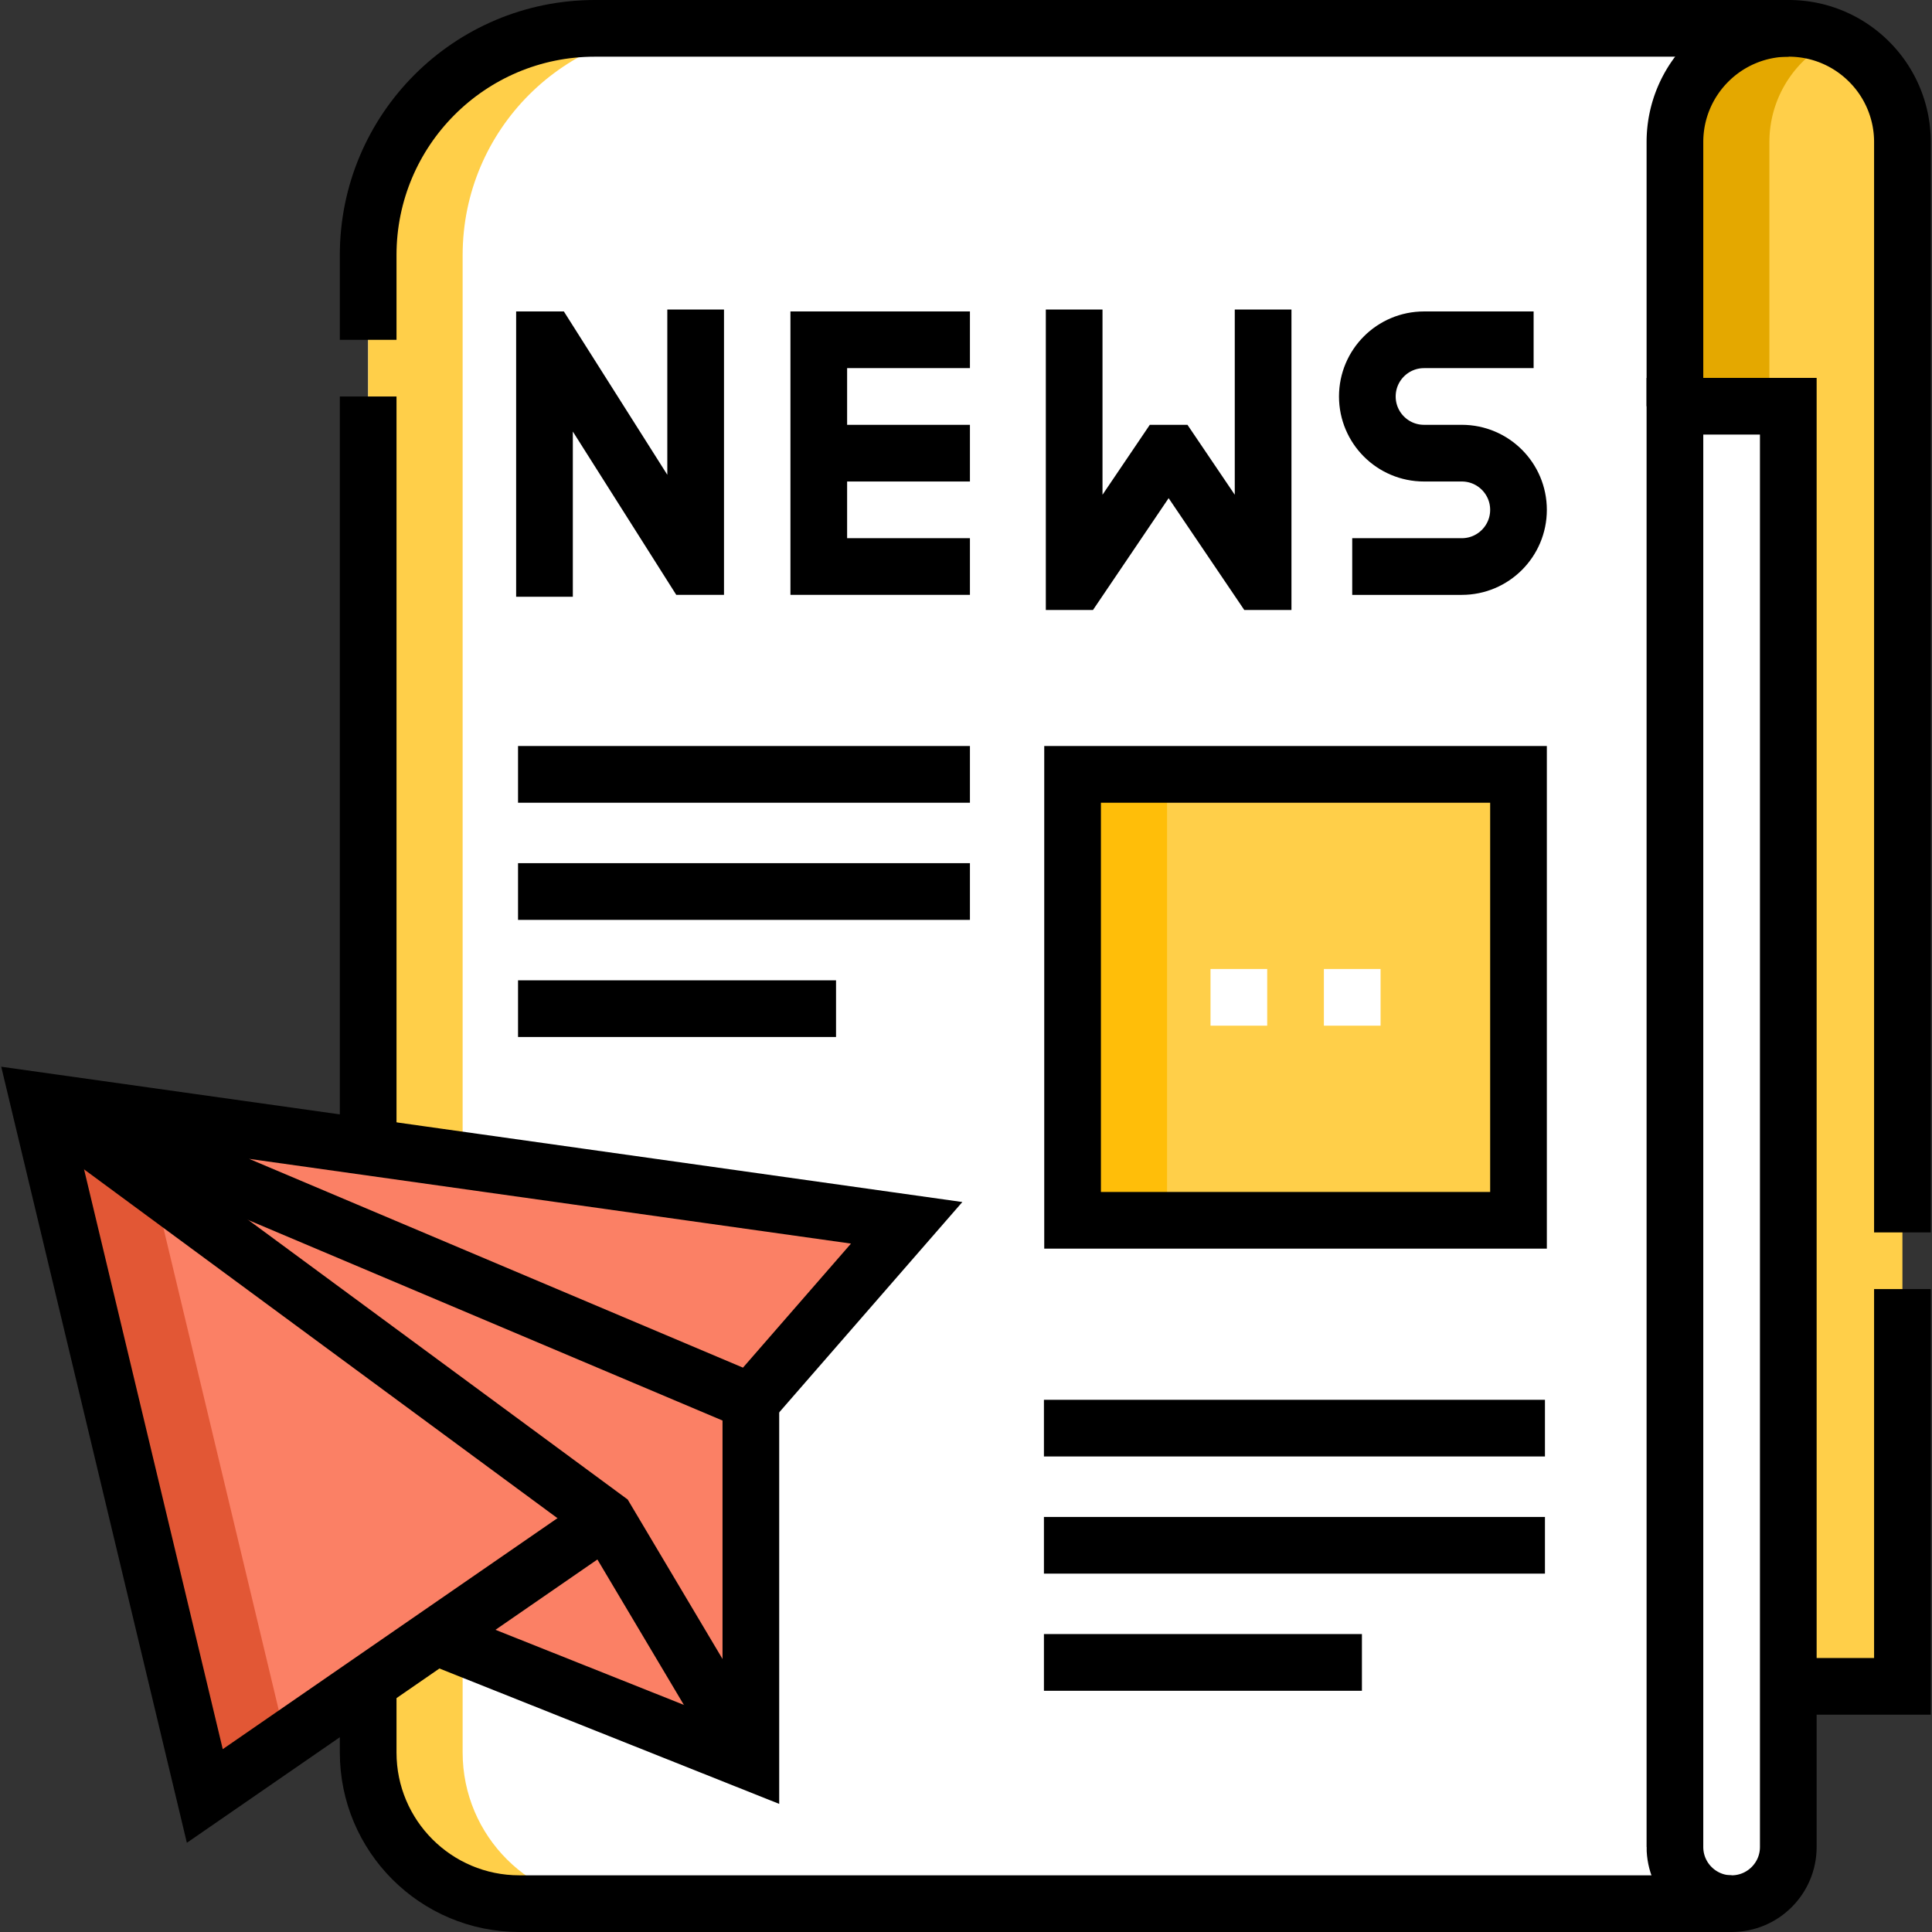
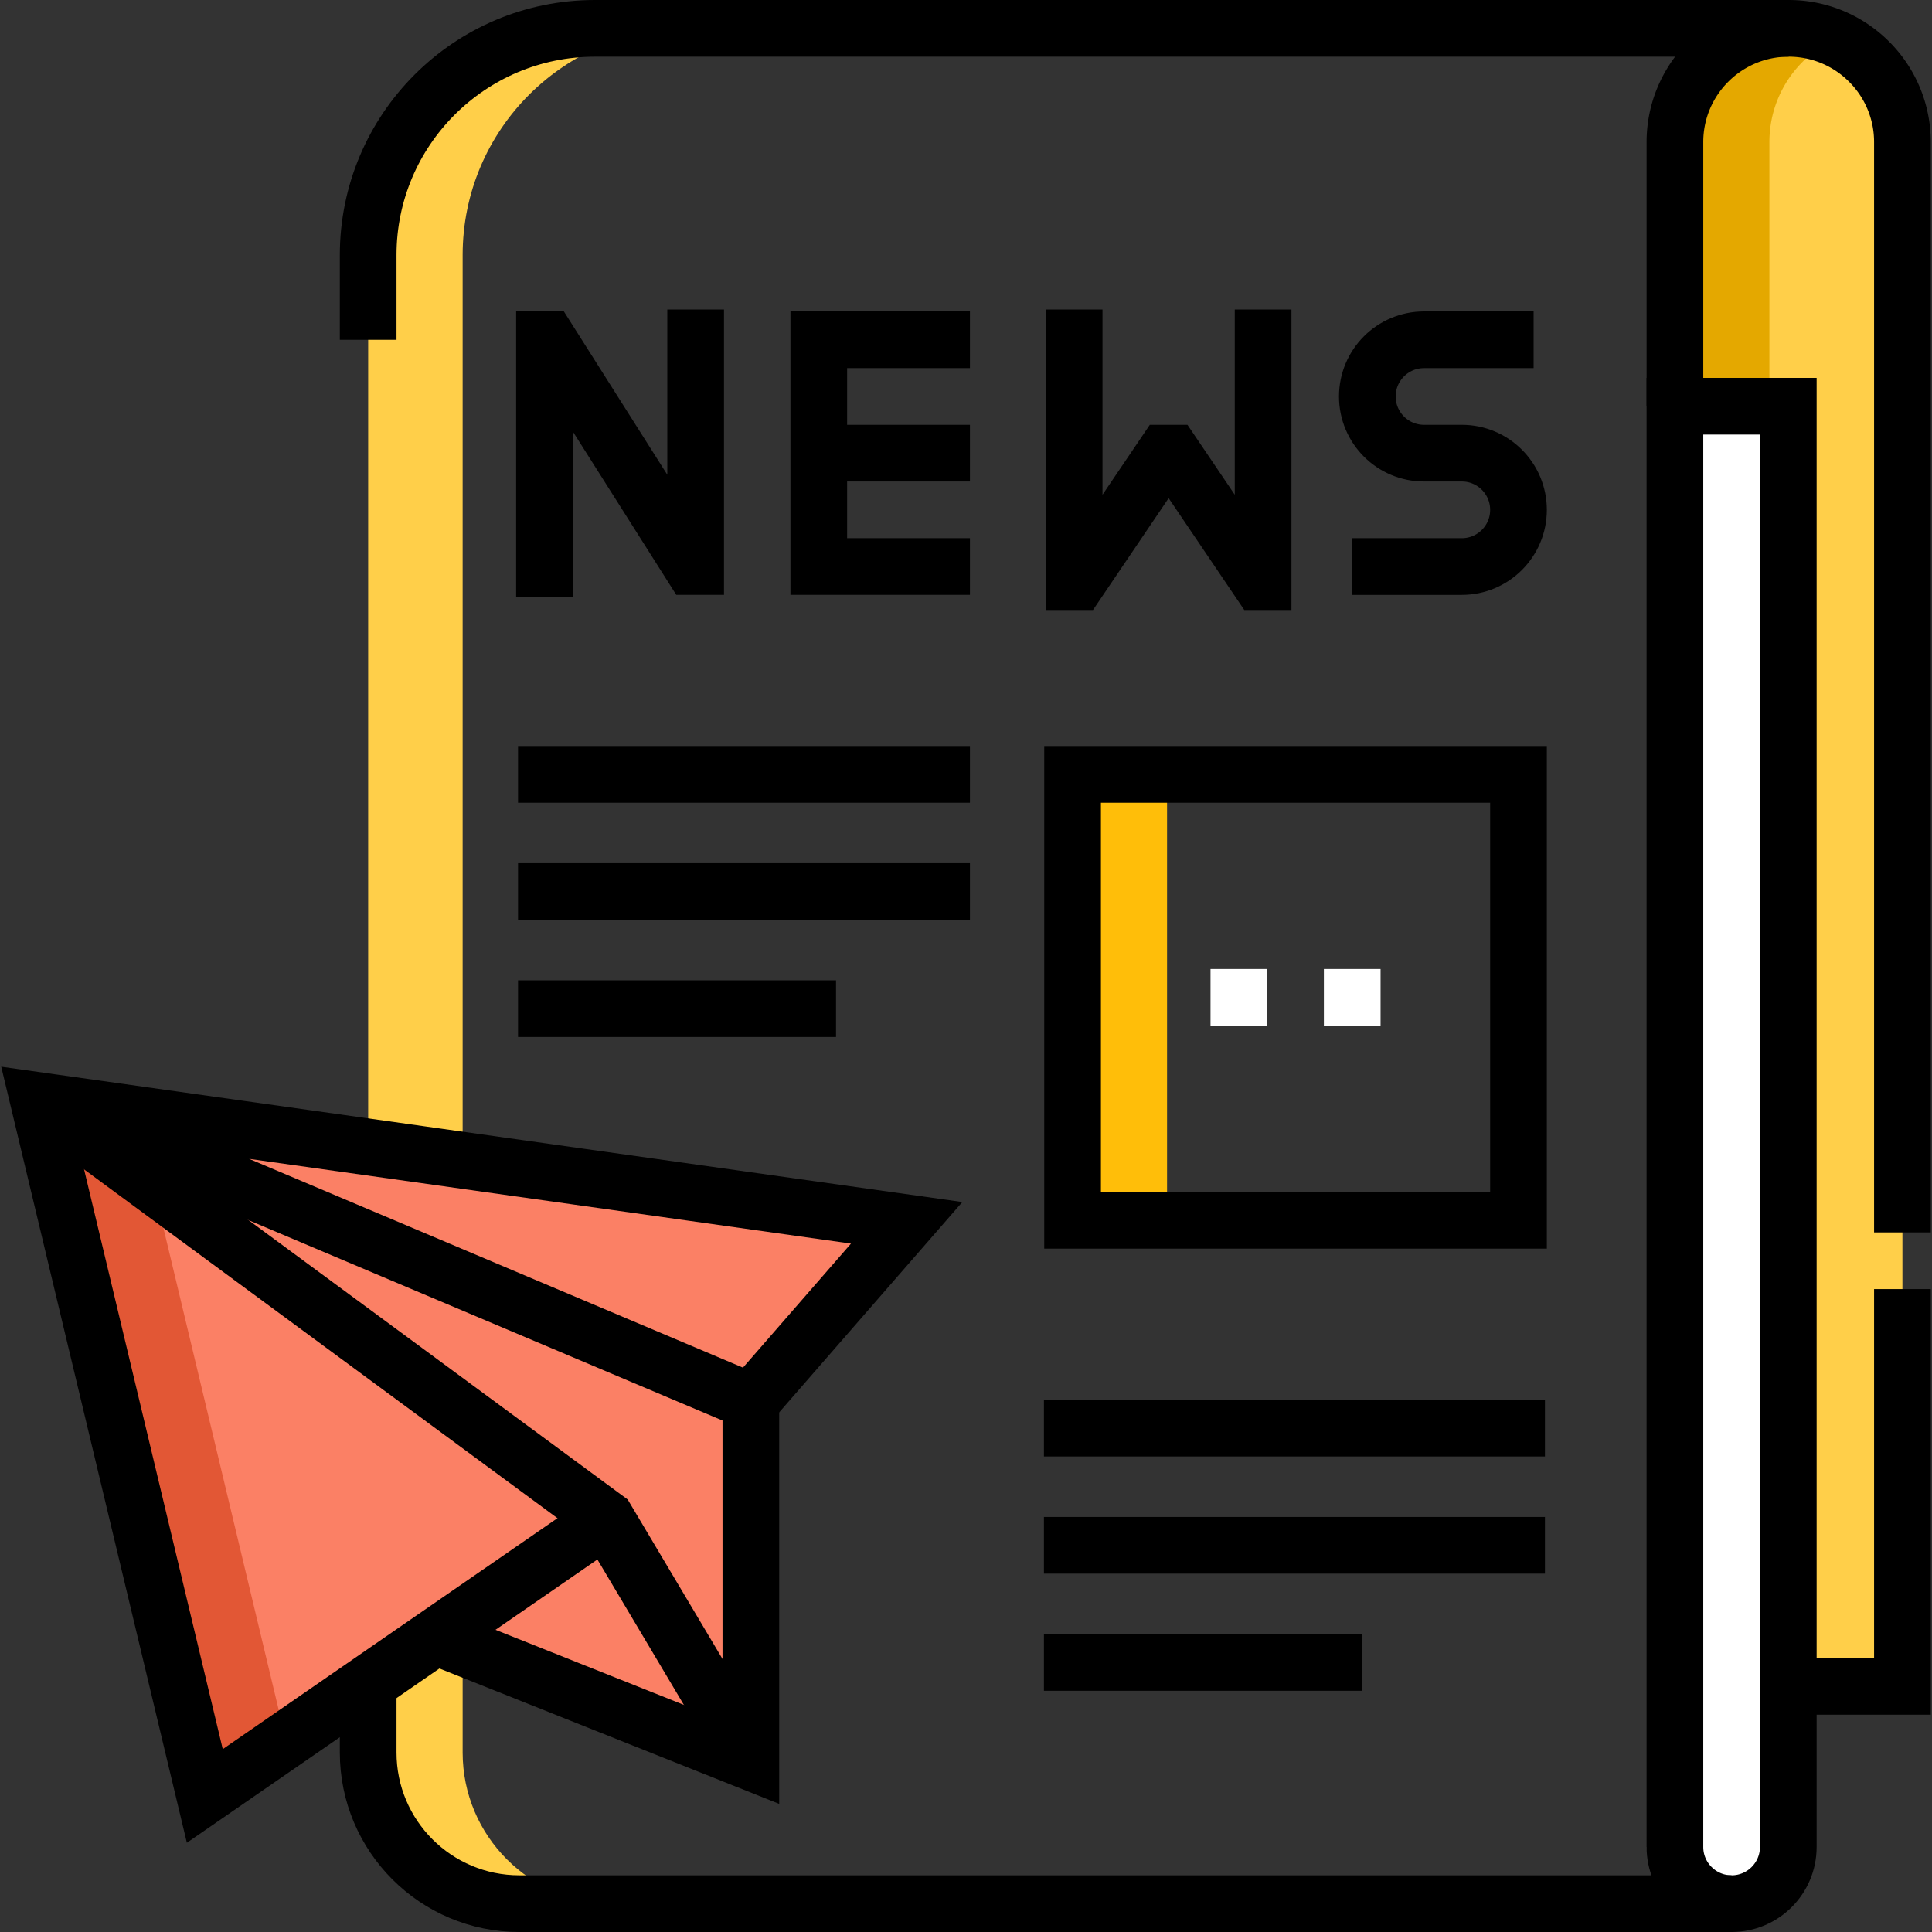
<svg xmlns="http://www.w3.org/2000/svg" version="1.1" width="512" height="512" x="0" y="0" viewBox="0 0 511.25 511.25" style="enable-background:new 0 0 512 512" xml:space="preserve" class="">
  <rect x="0" y="0" width="511.25" height="511.25" fill="#333333" stroke="none" />
  <g>
    <path d="M443.223 446.25V37.601c0-16.624 13.477-30.101 30.101-30.101s30.101 13.477 30.101 30.101V446.25h-60.202z" style="" fill="#ffcf49" data-original="#c2d3dd" class="" opacity="1" />
    <path d="M485.824 10.22a29.968 29.968 0 0 0-12.5-2.72c-16.624 0-30.101 13.477-30.101 30.101V446.25h25V37.601c0-12.163 7.218-22.633 17.601-27.381z" style="" fill="#e4a800" data-original="#83a5b9" class="" opacity="1" />
-     <path d="M458.223 503.75c-8.284 0-15-6.716-15-15V37.601c0-16.624 13.477-30.101 30.101-30.101H157.425c-33.137 0-60 26.863-60 60v396.25c0 22.091 17.909 40 40 40h320.798z" style="" fill="#ffffff" data-original="#ffffff" class="" />
-     <path d="M283.829 204.916h118v118h-118z" style="" fill="#ffcf49" data-original="#84b9f9" class="" opacity="1" />
    <path d="M443.223 488.75V107.5h30v381.25c0 8.284-6.716 15-15 15-8.285 0-15-6.716-15-15z" style="" fill="#ffffff" data-original="#ffffff" class="" />
    <path d="M122.425 463.75V67.5c0-33.137 26.863-60 60-60h-25c-33.137 0-60 26.863-60 60v396.25c0 22.091 17.909 40 40 40h25c-22.092 0-40-17.909-40-40z" style="" fill="#ffcf49" data-original="#e3e9ee" class="" opacity="1" />
    <path d="m10.181 291.238 44.017 184.014 61.128-42.185 83.368 33.221v-95.355l41.231-47.351z" style="" fill="#fb8065" data-original="#fb8065" class="" />
    <path d="m36.052 294.88-25.871-3.642 44.017 184.014 21.458-14.808z" style="" fill="#e25735" data-original="#e25735" class="" />
    <path d="M283.829 204.916h25v118h-25z" style="" fill="#ffbe09" data-original="#2f94f6" class="" opacity="1" />
-     <path d="M97.425 303.52v-198.6M97.425 89.92V67.5c0-33.14 26.86-60 60-60h315.9M97.425 445.42v18.33c0 22.09 17.91 40 40 40h320.8" style="stroke-width:15;stroke-miterlimit:10;" fill="none" stroke="#000000" stroke-width="15" stroke-miterlimit="10" data-original="#000000" class="" />
+     <path d="M97.425 303.52M97.425 89.92V67.5c0-33.14 26.86-60 60-60h315.9M97.425 445.42v18.33c0 22.09 17.91 40 40 40h320.8" style="stroke-width:15;stroke-miterlimit:10;" fill="none" stroke="#000000" stroke-width="15" stroke-miterlimit="10" data-original="#000000" class="" />
    <path d="M443.223 488.75V107.5h30v381.25c0 8.284-6.716 15-15 15-8.285 0-15-6.716-15-15zM256.666 149.916h-40v-60h40M216.666 119.916h40M405.829 89.916h-29c-8.284 0-15 6.716-15 15 0 8.284 6.716 15 15 15h10c8.284 0 15 6.716 15 15 0 8.284-6.716 15-15 15h-29M334.247 81.916v72h-1l-23-34h-2l-23 34h-1v-72M144.084 157.916v-68h1l38 60h1v-68" style="stroke-width:15;stroke-miterlimit:10;" fill="none" stroke="#000000" stroke-width="15" stroke-miterlimit="10" data-original="#000000" class="" />
    <path d="M503.425 341.12v105.13h-30.5M443.225 107.5V37.6c0-16.62 13.47-30.1 30.1-30.1 8.31 0 15.84 3.37 21.28 8.82a29.979 29.979 0 0 1 8.82 21.28v288.52M10.181 291.238l150.248 110.703 38.265 64.347" style="stroke-width:15;stroke-miterlimit:10;" fill="none" stroke="#000000" stroke-width="15" stroke-miterlimit="10" data-original="#000000" class="" />
    <path d="M198.694 370.933v95.355l-83.368-33.221" style="stroke-width:15;stroke-miterlimit:10;" fill="none" stroke="#000000" stroke-width="15" stroke-miterlimit="10" data-original="#000000" class="" />
    <path d="m10.181 291.238 188.513 79.695 41.231-47.351-229.744-32.344 44.017 184.014 106.231-73.311M283.829 204.916h118v118h-118zM256.666 204.916H137.084M256.666 235.916H137.084M221.233 266.916h-84.149M408.829 377.915H276.247M408.829 408.915H276.247M360.396 439.915h-84.149" style="stroke-width:15;stroke-miterlimit:10;" fill="none" stroke="#000000" stroke-width="15" stroke-miterlimit="10" data-original="#000000" class="" />
    <path d="M320.329 263.916h15M350.329 263.916h15" style="stroke-width:15;stroke-miterlimit:10;" fill="none" stroke="#ffffff" stroke-width="15" stroke-miterlimit="10" data-original="#ffffff" />
  </g>
</svg>